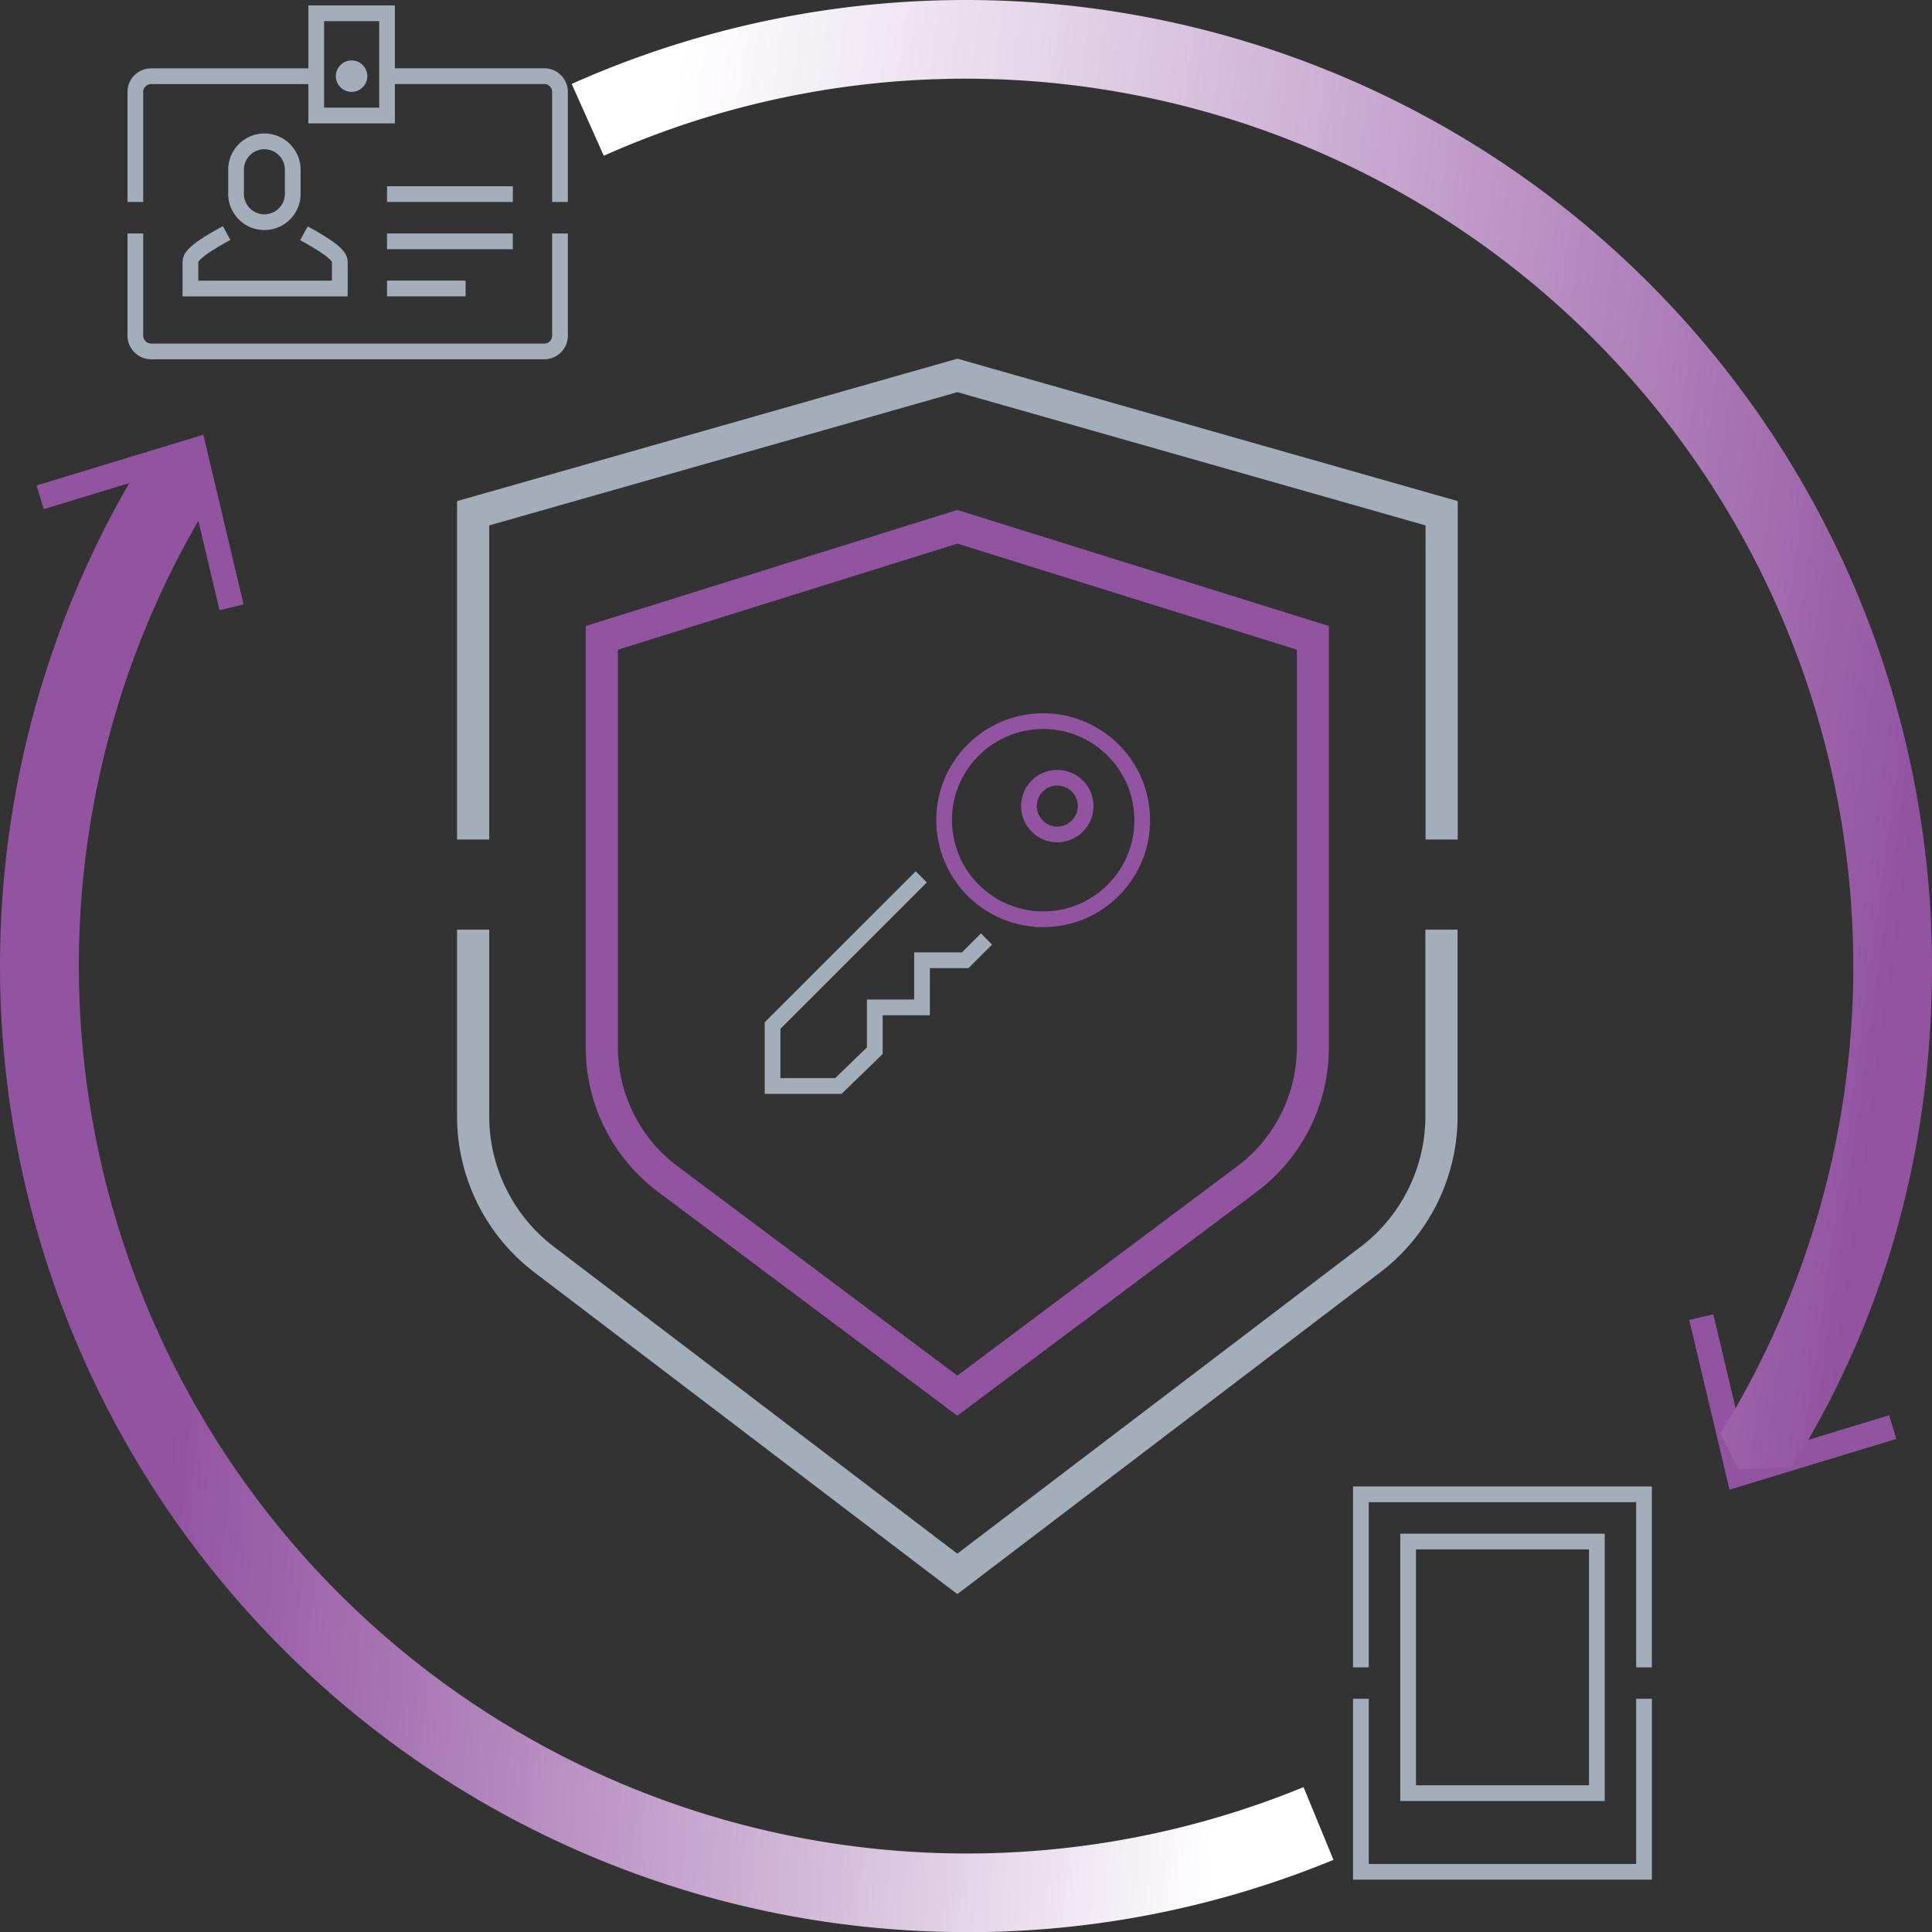
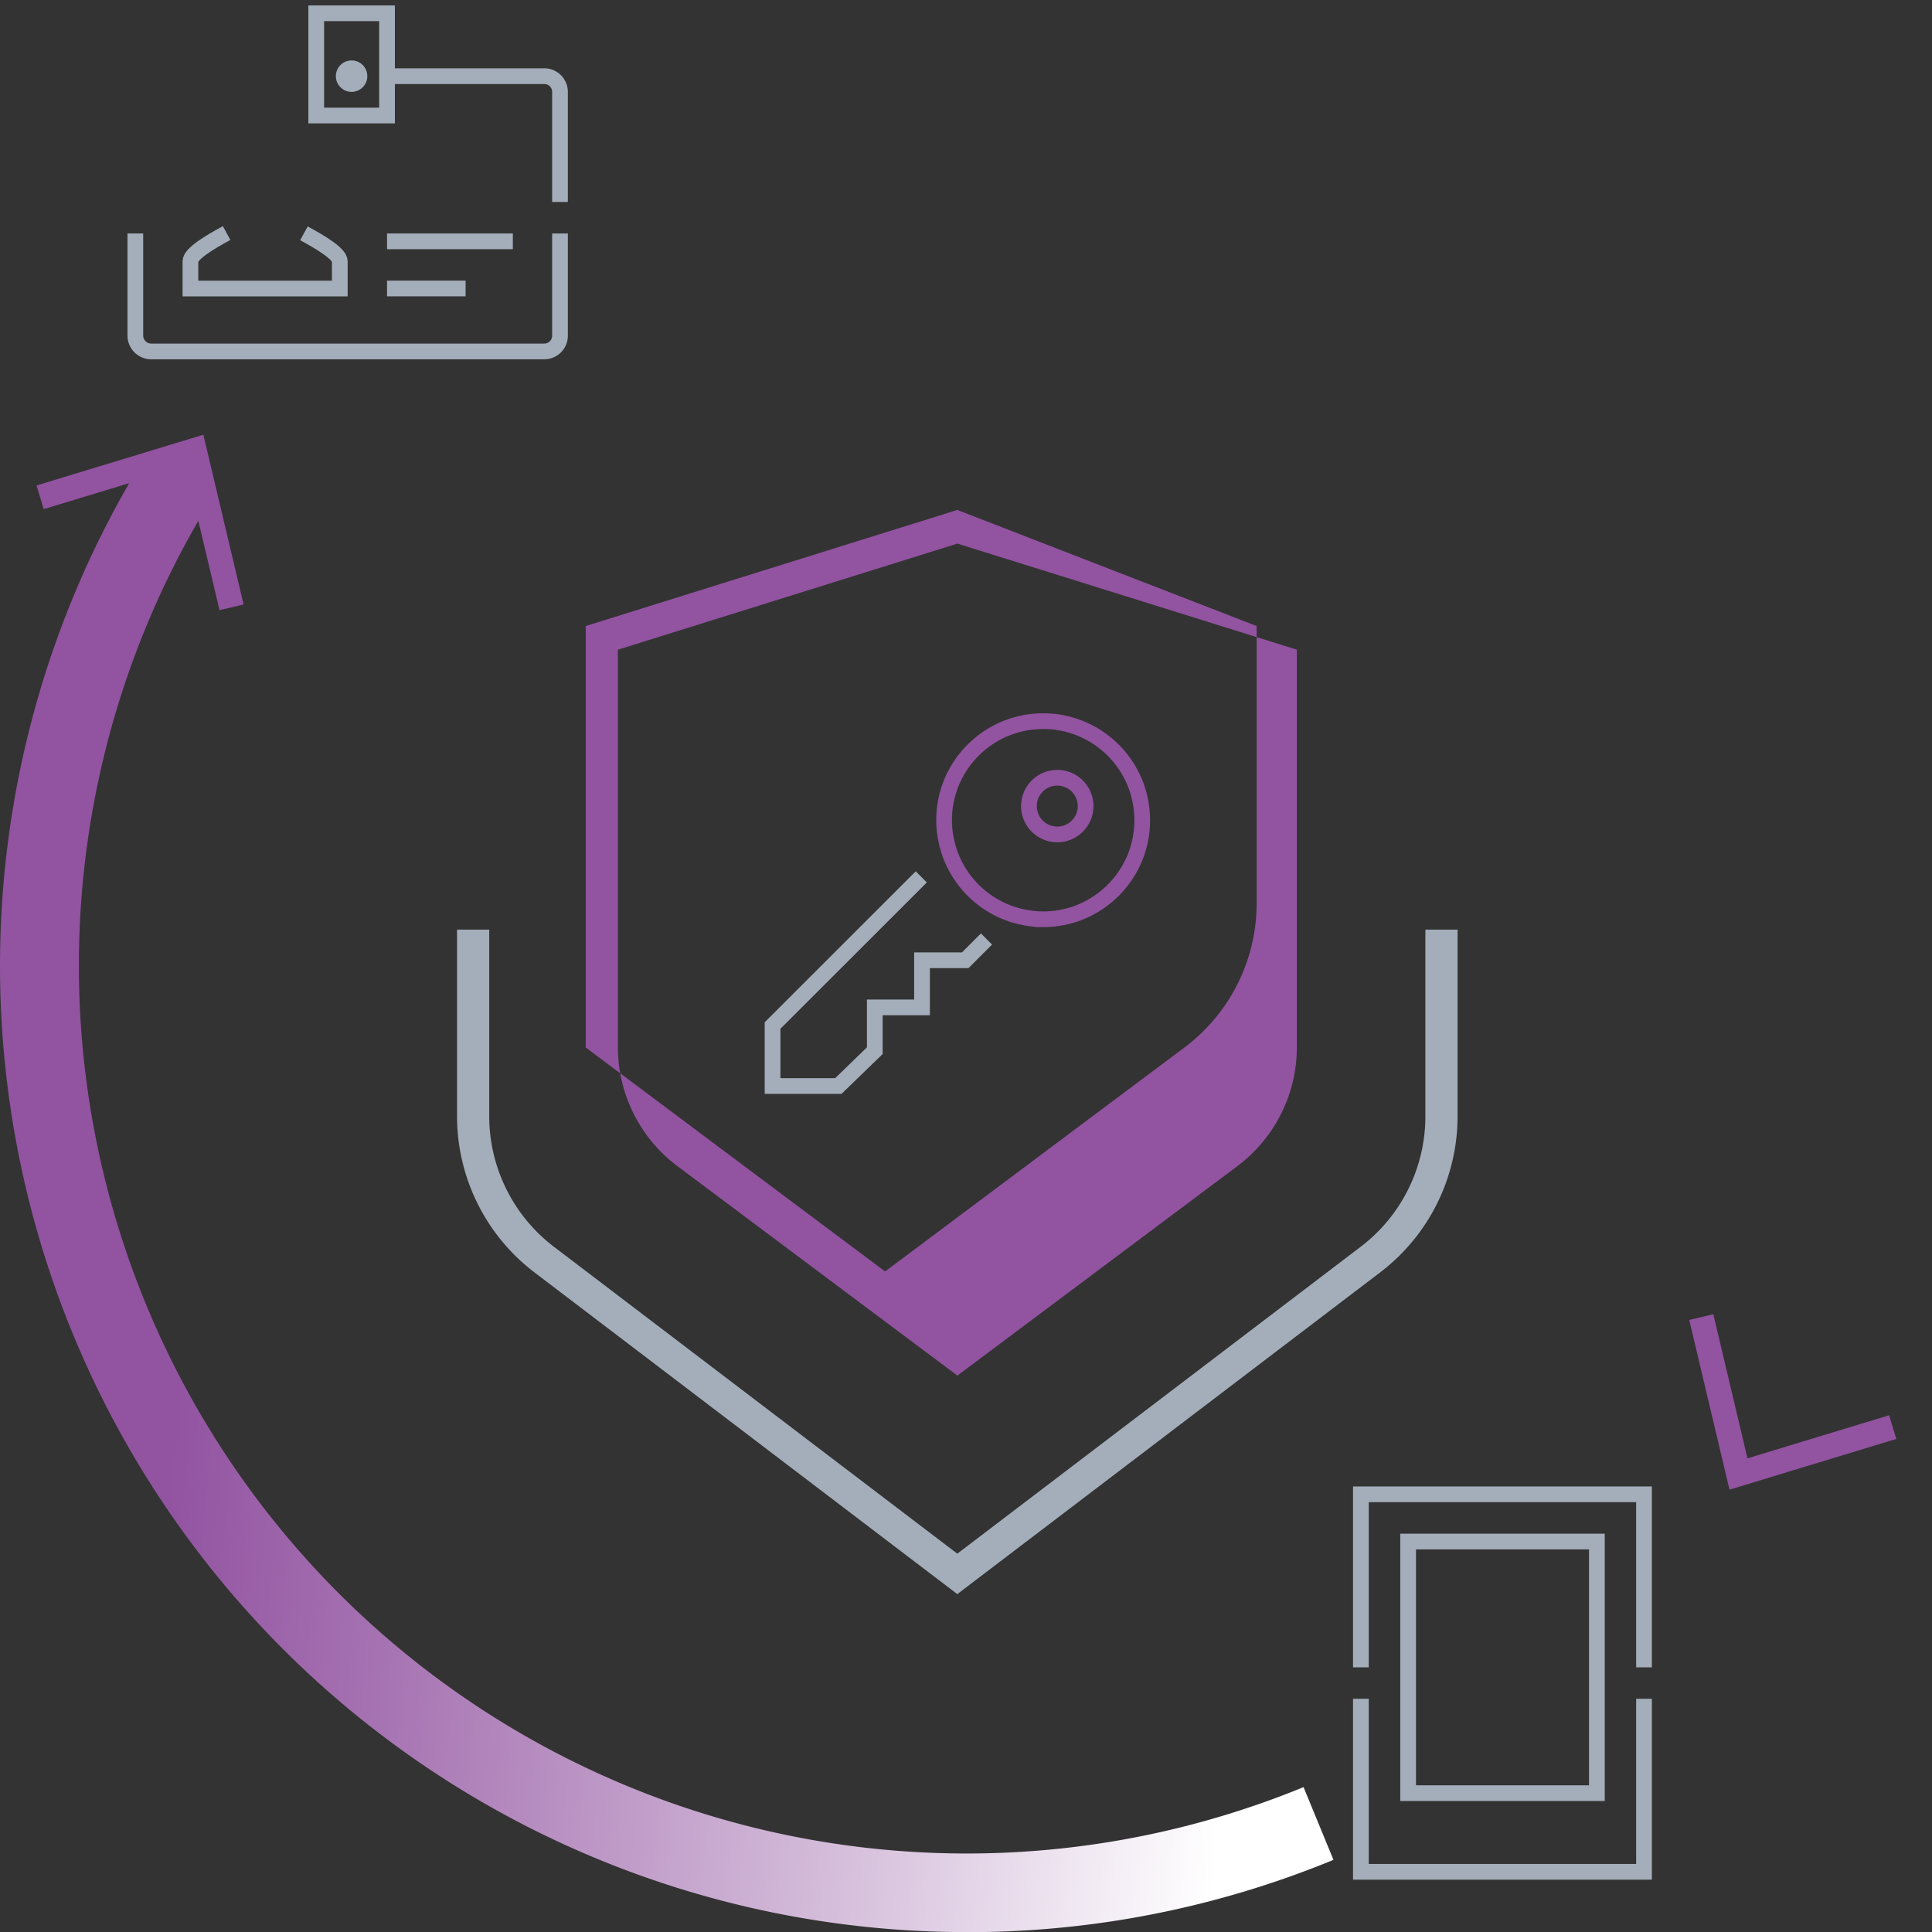
<svg xmlns="http://www.w3.org/2000/svg" width="231.12" height="231.14" viewBox="0 0 231.12 231.14">
  <rect x="0" y="0" width="231.12" height="231.14" fill="#333333" stroke="none" />
  <defs>
    <linearGradient id="linear-gradient" x1="0.006" y1="0.41" x2="0.985" y2="0.558" gradientUnits="objectBoundingBox">
      <stop offset="0.02" stop-color="#fff" />
      <stop offset="0.28" stop-color="#e5d6e9" />
      <stop offset="0.84" stop-color="#a571b1" />
      <stop offset="1" stop-color="#9253a1" />
    </linearGradient>
    <linearGradient id="linear-gradient-2" x1="0.991" y1="0.554" x2="0.146" y2="0.475" gradientUnits="objectBoundingBox">
      <stop offset="0.05" stop-color="#fff" />
      <stop offset="0.38" stop-color="#d5bedb" />
      <stop offset="0.81" stop-color="#a571b1" />
      <stop offset="1" stop-color="#9253a1" />
    </linearGradient>
  </defs>
  <g id="secure-remote-access" transform="translate(-17.06 -22.96)">
    <g id="Group_5264" data-name="Group 5264">
-       <path id="Path_6023" data-name="Path 6023" d="M131.59,87.99l40.61,12.69v47.59a17.789,17.789,0,0,1-7.1,14.18l-33.51,25.07L98.08,162.45a17.789,17.789,0,0,1-7.1-14.18V100.68l40.61-12.69m0-4.03L87.13,97.85v50.42a21.559,21.559,0,0,0,8.64,17.26l35.81,26.79,35.81-26.79a21.559,21.559,0,0,0,8.64-17.26V97.85L131.57,83.96h0Z" fill="#9253a1" />
+       <path id="Path_6023" data-name="Path 6023" d="M131.59,87.99l40.61,12.69v47.59a17.789,17.789,0,0,1-7.1,14.18l-33.51,25.07L98.08,162.45a17.789,17.789,0,0,1-7.1-14.18V100.68l40.61-12.69m0-4.03L87.13,97.85v50.42l35.81,26.79,35.81-26.79a21.559,21.559,0,0,0,8.64-17.26V97.85L131.57,83.96h0Z" fill="#9253a1" />
      <g id="Group_5263" data-name="Group 5263">
        <path id="Path_6024" data-name="Path 6024" d="M73.66,134.17v22.32a21.56,21.56,0,0,0,8.5,17.15l49.42,37.6L181,173.64a21.546,21.546,0,0,0,8.5-17.15V134.17" fill="none" stroke="#a4aeba" stroke-width="3.85" />
-         <path id="Path_6025" data-name="Path 6025" d="M189.52,123.39V84.36L131.59,67.87,73.66,84.36v39.03" fill="none" stroke="#a4aeba" stroke-width="3.85" />
      </g>
    </g>
    <g id="Group_5265" data-name="Group 5265">
      <path id="Path_6026" data-name="Path 6026" d="M127.27,127.86l-17.79,17.78v7.24h7.87l4.36-4.23v-5.18h5.65v-5.64h5.17l2.54-2.54" fill="none" stroke="#a4aeba" stroke-width="1.88" />
      <path id="Path_6027" data-name="Path 6027" d="M153.17,117.56a11.73,11.73,0,0,0-.9-2.13,11.89,11.89,0,0,0-6.9-5.67,11.719,11.719,0,0,0-3.52-.53,12.044,12.044,0,0,0-3.52.53,11.89,11.89,0,0,0-6.9,5.67,11.162,11.162,0,0,0-.9,2.13,11.719,11.719,0,0,0-.53,3.52c0,.37.02.73.05,1.08.01.14.03.27.05.41.03.21.06.42.1.62.03.17.06.34.1.51l.12.48c.05.18.1.37.16.55h0a11.865,11.865,0,0,0,7.62,7.62h0c.18.06.37.11.55.16.16.04.32.09.48.12s.34.07.51.1c.21.04.41.07.62.1.14.02.27.04.41.05.36.03.72.05,1.08.05a11.993,11.993,0,0,0,3.52-.53,11.89,11.89,0,0,0,6.9-5.67,11.162,11.162,0,0,0,.9-2.13,11.719,11.719,0,0,0,.53-3.52,12.044,12.044,0,0,0-.53-3.52Zm-9.63,5.22a3.39,3.39,0,1,1,3.39-3.39A3.393,3.393,0,0,1,143.54,122.78Z" fill="none" stroke="#9253a1" stroke-width="1.88" />
    </g>
    <g id="Group_5267" data-name="Group 5267">
      <g id="Group_5266" data-name="Group 5266">
-         <path id="Path_6028" data-name="Path 6028" d="M54.89,32.08H35.13a1.884,1.884,0,0,0-1.88,1.88V47.12" fill="none" stroke="#a4aeba" stroke-width="1.88" />
        <path id="Path_6029" data-name="Path 6029" d="M84.05,47.12V33.95a1.878,1.878,0,0,0-1.88-1.88H63.35" fill="none" stroke="#a4aeba" stroke-width="1.88" />
        <path id="Path_6030" data-name="Path 6030" d="M33.25,50.89V63.12A1.9,1.9,0,0,0,35.14,65H82.17a1.878,1.878,0,0,0,1.88-1.88V50.89" fill="none" stroke="#a4aeba" stroke-width="1.88" />
      </g>
      <path id="Path_6031" data-name="Path 6031" d="M44.17,50.84c-1.99,1.08-4.33,2.46-4.33,3.39v3.25H57.71V54.23c0-.92-2.31-2.28-4.29-3.36" fill="none" stroke="#a4aeba" stroke-width="1.88" />
-       <path id="Path_6032" data-name="Path 6032" d="M48.69,40.81a2.454,2.454,0,0,1,2.45,2.45v2.89a2.45,2.45,0,0,1-4.9,0V43.26a2.454,2.454,0,0,1,2.45-2.45m0-1.88a4.332,4.332,0,0,0-4.33,4.33v2.89a4.33,4.33,0,1,0,8.66,0V43.26a4.332,4.332,0,0,0-4.33-4.33h0Z" fill="#a4aeba" />
-       <line id="Line_3154" data-name="Line 3154" x2="15.05" transform="translate(63.36 46.18)" fill="none" stroke="#a4aeba" stroke-width="1.88" />
      <line id="Line_3155" data-name="Line 3155" x2="15.05" transform="translate(63.36 51.83)" fill="none" stroke="#a4aeba" stroke-width="1.88" />
      <line id="Line_3156" data-name="Line 3156" x2="9.4" transform="translate(63.36 57.47)" fill="none" stroke="#a4aeba" stroke-width="1.88" />
      <rect id="Rectangle_2288" data-name="Rectangle 2288" width="8.47" height="12.23" transform="translate(54.89 24.55)" fill="none" stroke="#a4aeba" stroke-width="1.88" />
      <path id="Path_6033" data-name="Path 6033" d="M59.12,30.19A1.88,1.88,0,1,0,61,32.07a1.878,1.878,0,0,0-1.88-1.88Z" fill="#a4aeba" />
    </g>
    <path id="Path_6034" data-name="Path 6034" d="M243.48,193.68l-18.45,5.61-4.45-18.77" fill="none" stroke="#9253a1" stroke-width="2.96" />
    <path id="Path_6035" data-name="Path 6035" d="M21.86,82.45l18.45-5.61,4.45,18.77" fill="none" stroke="#9253a1" stroke-width="2.96" />
    <g id="Group_5268" data-name="Group 5268">
      <rect id="Rectangle_2289" data-name="Rectangle 2289" width="22.58" height="30.1" transform="translate(185.51 207.37)" fill="none" stroke="#a4aeba" stroke-width="1.88" />
      <path id="Path_6036" data-name="Path 6036" d="M179.86,222.42v-20.7h33.87v20.7" fill="none" stroke="#a4aeba" stroke-width="1.88" />
      <path id="Path_6037" data-name="Path 6037" d="M213.73,226.18v20.7H179.86v-20.7" fill="none" stroke="#a4aeba" stroke-width="1.88" />
    </g>
-     <path id="Path_6038" data-name="Path 6038" d="M231.44,198.48l-6.43.24-2.14-4.26A106.2,106.2,0,0,0,89.29,41.59L85.45,33A115.607,115.607,0,0,1,248.18,138.52c0,21.59-5.41,41.7-16.75,59.95Z" fill="url(#linear-gradient)" />
    <path id="Path_6039" data-name="Path 6039" d="M132.62,254.09A115.588,115.588,0,0,1,33.63,78.87c.5-.83,5.89-.59,5.89-.59s2.62,4.71,2.15,5.49A106.211,106.211,0,0,0,173,236.75l3.58,8.7a114.885,114.885,0,0,1-43.94,8.65Z" fill="url(#linear-gradient-2)" />
  </g>
</svg>